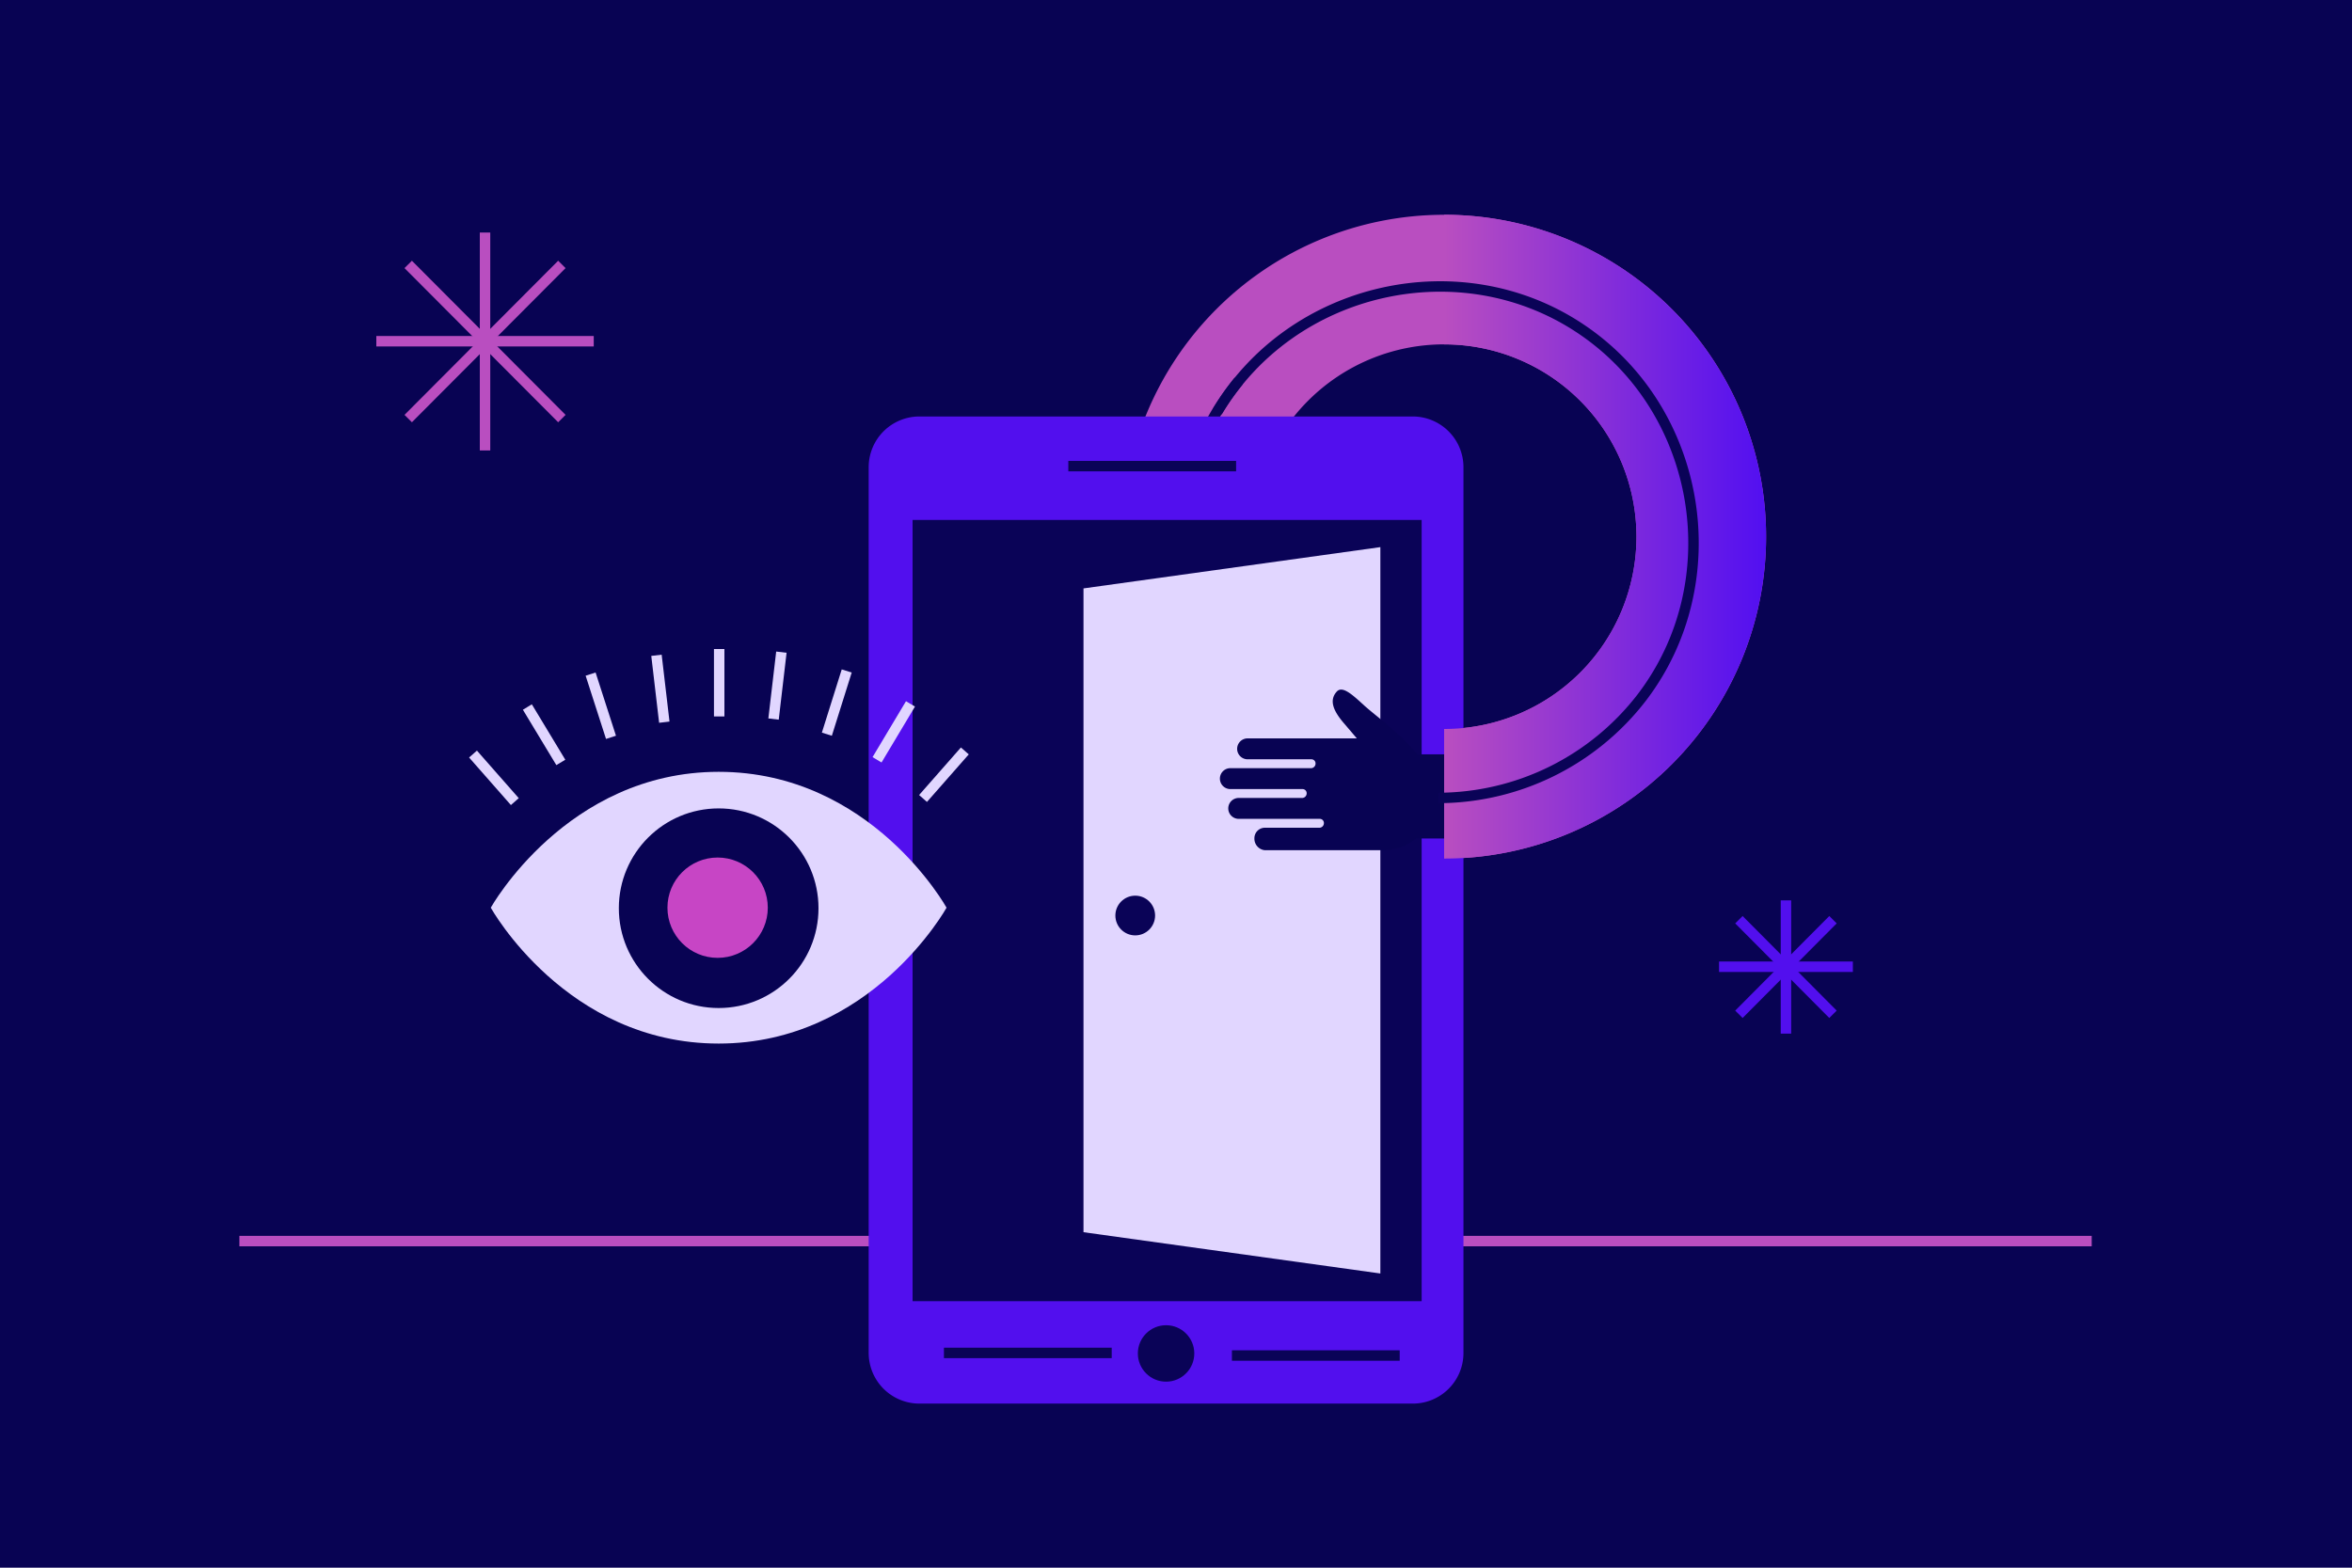
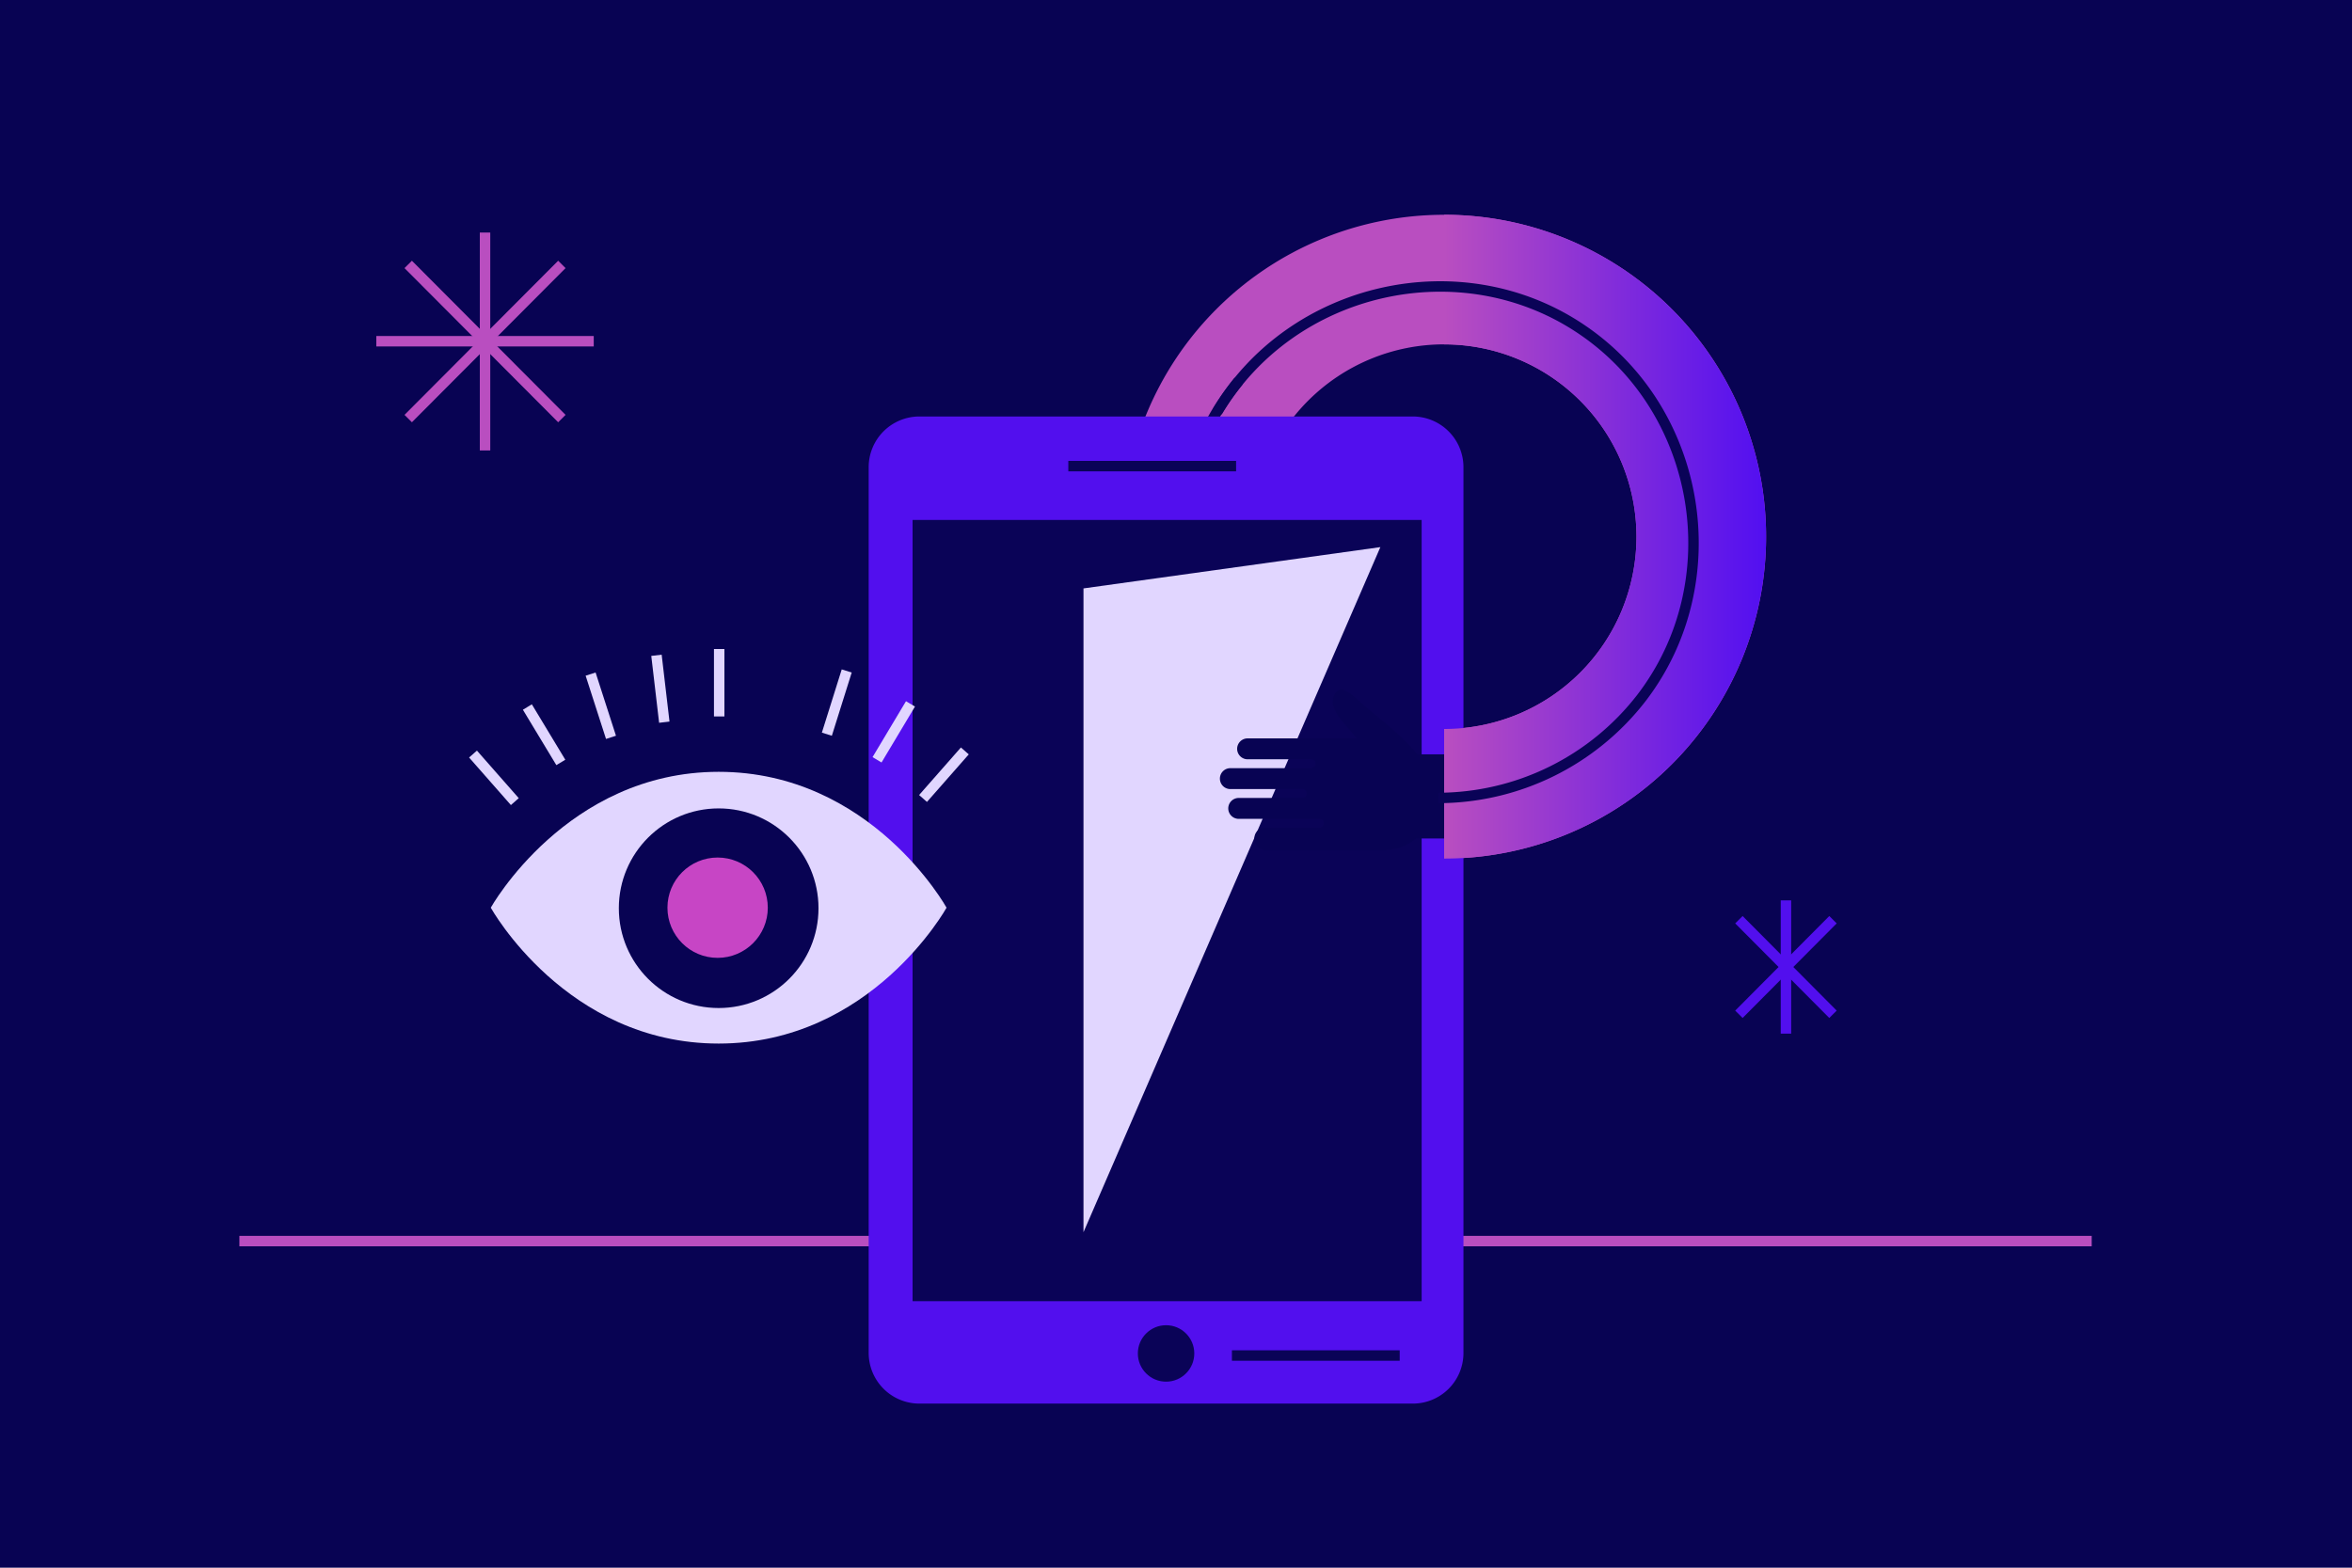
<svg xmlns="http://www.w3.org/2000/svg" width="450" height="300" viewBox="0 0 450 300">
  <defs>
    <linearGradient id="linear-gradient" y1="0.5" x2="1" y2="0.5" gradientUnits="objectBoundingBox">
      <stop offset="0" stop-color="#b94ec0" />
      <stop offset="1" stop-color="#520ff1" />
    </linearGradient>
  </defs>
  <g id="accessibility" transform="translate(-0.8 -0.4)">
    <g id="Rectangle_411_00000136376380756663849640000018297232037116618424_">
      <rect id="Rectangle_461" data-name="Rectangle 461" width="450" height="300" transform="translate(0.8 0.4)" fill="#080353" />
    </g>
    <g id="Group_827" data-name="Group 827">
      <path id="Path_371" data-name="Path 371" d="M277.1,164.7V139.9a36.8,36.8,0,1,0-36.8-36.8H215.5a61.6,61.6,0,1,1,61.6,61.6Z" fill="#b94ec0" />
    </g>
    <path id="Path_372" data-name="Path 372" d="M237.8,73.3a49.214,49.214,0,0,0-9.8,43" fill="none" stroke="#0a0357" stroke-width="2" />
    <line id="Line_1" data-name="Line 1" x2="354.4" transform="translate(46.6 237.9)" fill="none" stroke="#b94ec0" stroke-width="2" />
    <g id="Group_828" data-name="Group 828">
      <line id="Line_2" data-name="Line 2" y2="25.5" transform="translate(342.5 172.7)" fill="none" stroke="#520fee" stroke-width="2" />
-       <line id="Line_3" data-name="Line 3" x2="25.6" transform="translate(329.7 185.4)" fill="none" stroke="#520fee" stroke-width="2" />
      <line id="Line_4" data-name="Line 4" y1="18.1" x2="18" transform="translate(333.5 176.4)" fill="none" stroke="#520fee" stroke-width="2" />
      <line id="Line_5" data-name="Line 5" x1="18" y1="18.1" transform="translate(333.5 176.4)" fill="none" stroke="#520fee" stroke-width="2" />
    </g>
    <g id="Group_829" data-name="Group 829">
      <line id="Line_6" data-name="Line 6" y2="41.7" transform="translate(93.6 44.9)" fill="none" stroke="#b94ec0" stroke-width="2" />
      <line id="Line_7" data-name="Line 7" x2="41.6" transform="translate(72.8 65.7)" fill="none" stroke="#b94ec0" stroke-width="2" />
      <line id="Line_8" data-name="Line 8" y1="29.5" x2="29.4" transform="translate(78.9 51)" fill="none" stroke="#b94ec0" stroke-width="2" />
      <line id="Line_9" data-name="Line 9" x1="29.4" y1="29.5" transform="translate(78.9 51)" fill="none" stroke="#b94ec0" stroke-width="2" />
    </g>
    <path id="Path_373" data-name="Path 373" d="M271.1,269H176.7a9.709,9.709,0,0,1-9.7-9.7V89.8a9.709,9.709,0,0,1,9.7-9.7h94.4a9.709,9.709,0,0,1,9.7,9.7V259.4A9.688,9.688,0,0,1,271.1,269Z" fill="#520fee" />
    <rect id="Rectangle_462" data-name="Rectangle 462" width="97.4" height="149.5" transform="translate(175.4 99.9)" fill="#0a0357" />
-     <path id="Path_374" data-name="Path 374" d="M264.9,105.1,208.1,113V236.2l56.8,7.9Z" fill="#e1d6ff" />
+     <path id="Path_374" data-name="Path 374" d="M264.9,105.1,208.1,113V236.2Z" fill="#e1d6ff" />
    <g id="Group_830" data-name="Group 830">
      <path id="Icon_ionic-ios-hand_00000108302488167667912180000008664716206560000136_" d="M242.8,163.1h22.3c5.3,0,8.9-3.1,8.9-7.5v-5.5a7.655,7.655,0,0,0-1.1-3.9c-2.4-4.2-9.2-9-11.2-10.9-2.1-1.9-4-3.7-5.1-2.6-1.6,1.7-.7,3.8,1.5,6.3l2.3,2.7H239.5a2,2,0,0,0,0,4h12.2a.789.789,0,0,1,.8.8.882.882,0,0,1-.8.9H236.2a2,2,0,0,0,0,4H250a.789.789,0,0,1,.8.8.882.882,0,0,1-.8.9H237.8a2,2,0,0,0,0,4h15.5a.789.789,0,0,1,.8.8.882.882,0,0,1-.8.9H242.8a2.006,2.006,0,0,0-2,2A2.215,2.215,0,0,0,242.8,163.1Z" fill="#080353" />
      <rect id="Rectangle_463" data-name="Rectangle 463" width="24.8" height="16.1" transform="translate(290.588 160.853) rotate(180)" fill="#080353" />
    </g>
    <g id="Group_831" data-name="Group 831">
      <path id="Path_375" data-name="Path 375" d="M277.1,164.7V139.9a36.8,36.8,0,0,0,0-73.6V41.5a61.6,61.6,0,1,1,0,123.2Z" fill="url(#linear-gradient)" />
    </g>
    <circle id="Ellipse_13_00000067206941554962384730000016529735377425036990_" cx="5.4" cy="5.4" r="5.4" transform="translate(218.5 254)" fill="#0a0357" />
-     <circle id="Ellipse_13_00000003816791459654101430000013856482215971962542_" cx="3.8" cy="3.8" r="3.8" transform="translate(214.2 171.8)" fill="#0a0357" />
    <g id="Group_833" data-name="Group 833">
      <path id="Path_376" data-name="Path 376" d="M138.3,148.1c-29.1,0-43.6,26-43.6,26s14.4,26,43.6,26,43.6-26,43.6-26S167.5,148.1,138.3,148.1Z" fill="#e1d6ff" />
      <circle id="Ellipse_38" data-name="Ellipse 38" cx="19.1" cy="19.1" r="19.1" transform="translate(119.2 155.1)" fill="#080353" />
      <circle id="Ellipse_39" data-name="Ellipse 39" cx="9.6" cy="9.6" r="9.6" transform="translate(128.5 164.5)" fill="#c745c5" />
      <g id="Group_832" data-name="Group 832">
        <line id="Line_10" data-name="Line 10" x2="8" y2="9.1" transform="translate(91.3 144.7)" fill="none" stroke="#e1d6ff" stroke-width="2" />
        <line id="Line_11" data-name="Line 11" y2="12.9" transform="translate(138.4 124.6)" fill="none" stroke="#e1d6ff" stroke-width="2" />
        <line id="Line_12" data-name="Line 12" x1="8" y2="9.1" transform="translate(177.4 144.1)" fill="none" stroke="#e1d6ff" stroke-width="2" />
        <line id="Line_13" data-name="Line 13" x1="6.4" y2="10.7" transform="translate(168.6 135.1)" fill="none" stroke="#e1d6ff" stroke-width="2" />
        <line id="Line_14" data-name="Line 14" x1="3.8" y2="12.1" transform="translate(159 128.8)" fill="none" stroke="#e1d6ff" stroke-width="2" />
-         <line id="Line_15" data-name="Line 15" x1="1.5" y2="12.8" transform="translate(148.8 125.2)" fill="none" stroke="#e1d6ff" stroke-width="2" />
        <line id="Line_16" data-name="Line 16" x2="6.4" y2="10.6" transform="translate(101.7 135.7)" fill="none" stroke="#e1d6ff" stroke-width="2" />
        <line id="Line_17" data-name="Line 17" x2="3.9" y2="12.1" transform="translate(113.8 129.4)" fill="none" stroke="#e1d6ff" stroke-width="2" />
        <line id="Line_18" data-name="Line 18" x2="1.5" y2="12.8" transform="translate(126.4 125.8)" fill="none" stroke="#e1d6ff" stroke-width="2" />
      </g>
    </g>
    <line id="Line_19" data-name="Line 19" x2="32.1" transform="translate(205.2 89.6)" fill="none" stroke="#0a0357" stroke-width="2" />
-     <line id="Line_20" data-name="Line 20" x2="32.1" transform="translate(181.4 259.3)" fill="none" stroke="#0a0357" stroke-width="2" />
    <line id="Line_21" data-name="Line 21" x2="32.1" transform="translate(236.5 259.8)" fill="none" stroke="#0a0357" stroke-width="2" />
    <path id="Path_377" data-name="Path 377" d="M276,153.1a49.271,49.271,0,0,0,38.9-19.2c16.9-22.1,11.6-54.8-11.4-70.4-23.1-15.7-55.6-8.3-69.8,15.7" fill="none" stroke="#0a0357" stroke-width="2" />
  </g>
</svg>